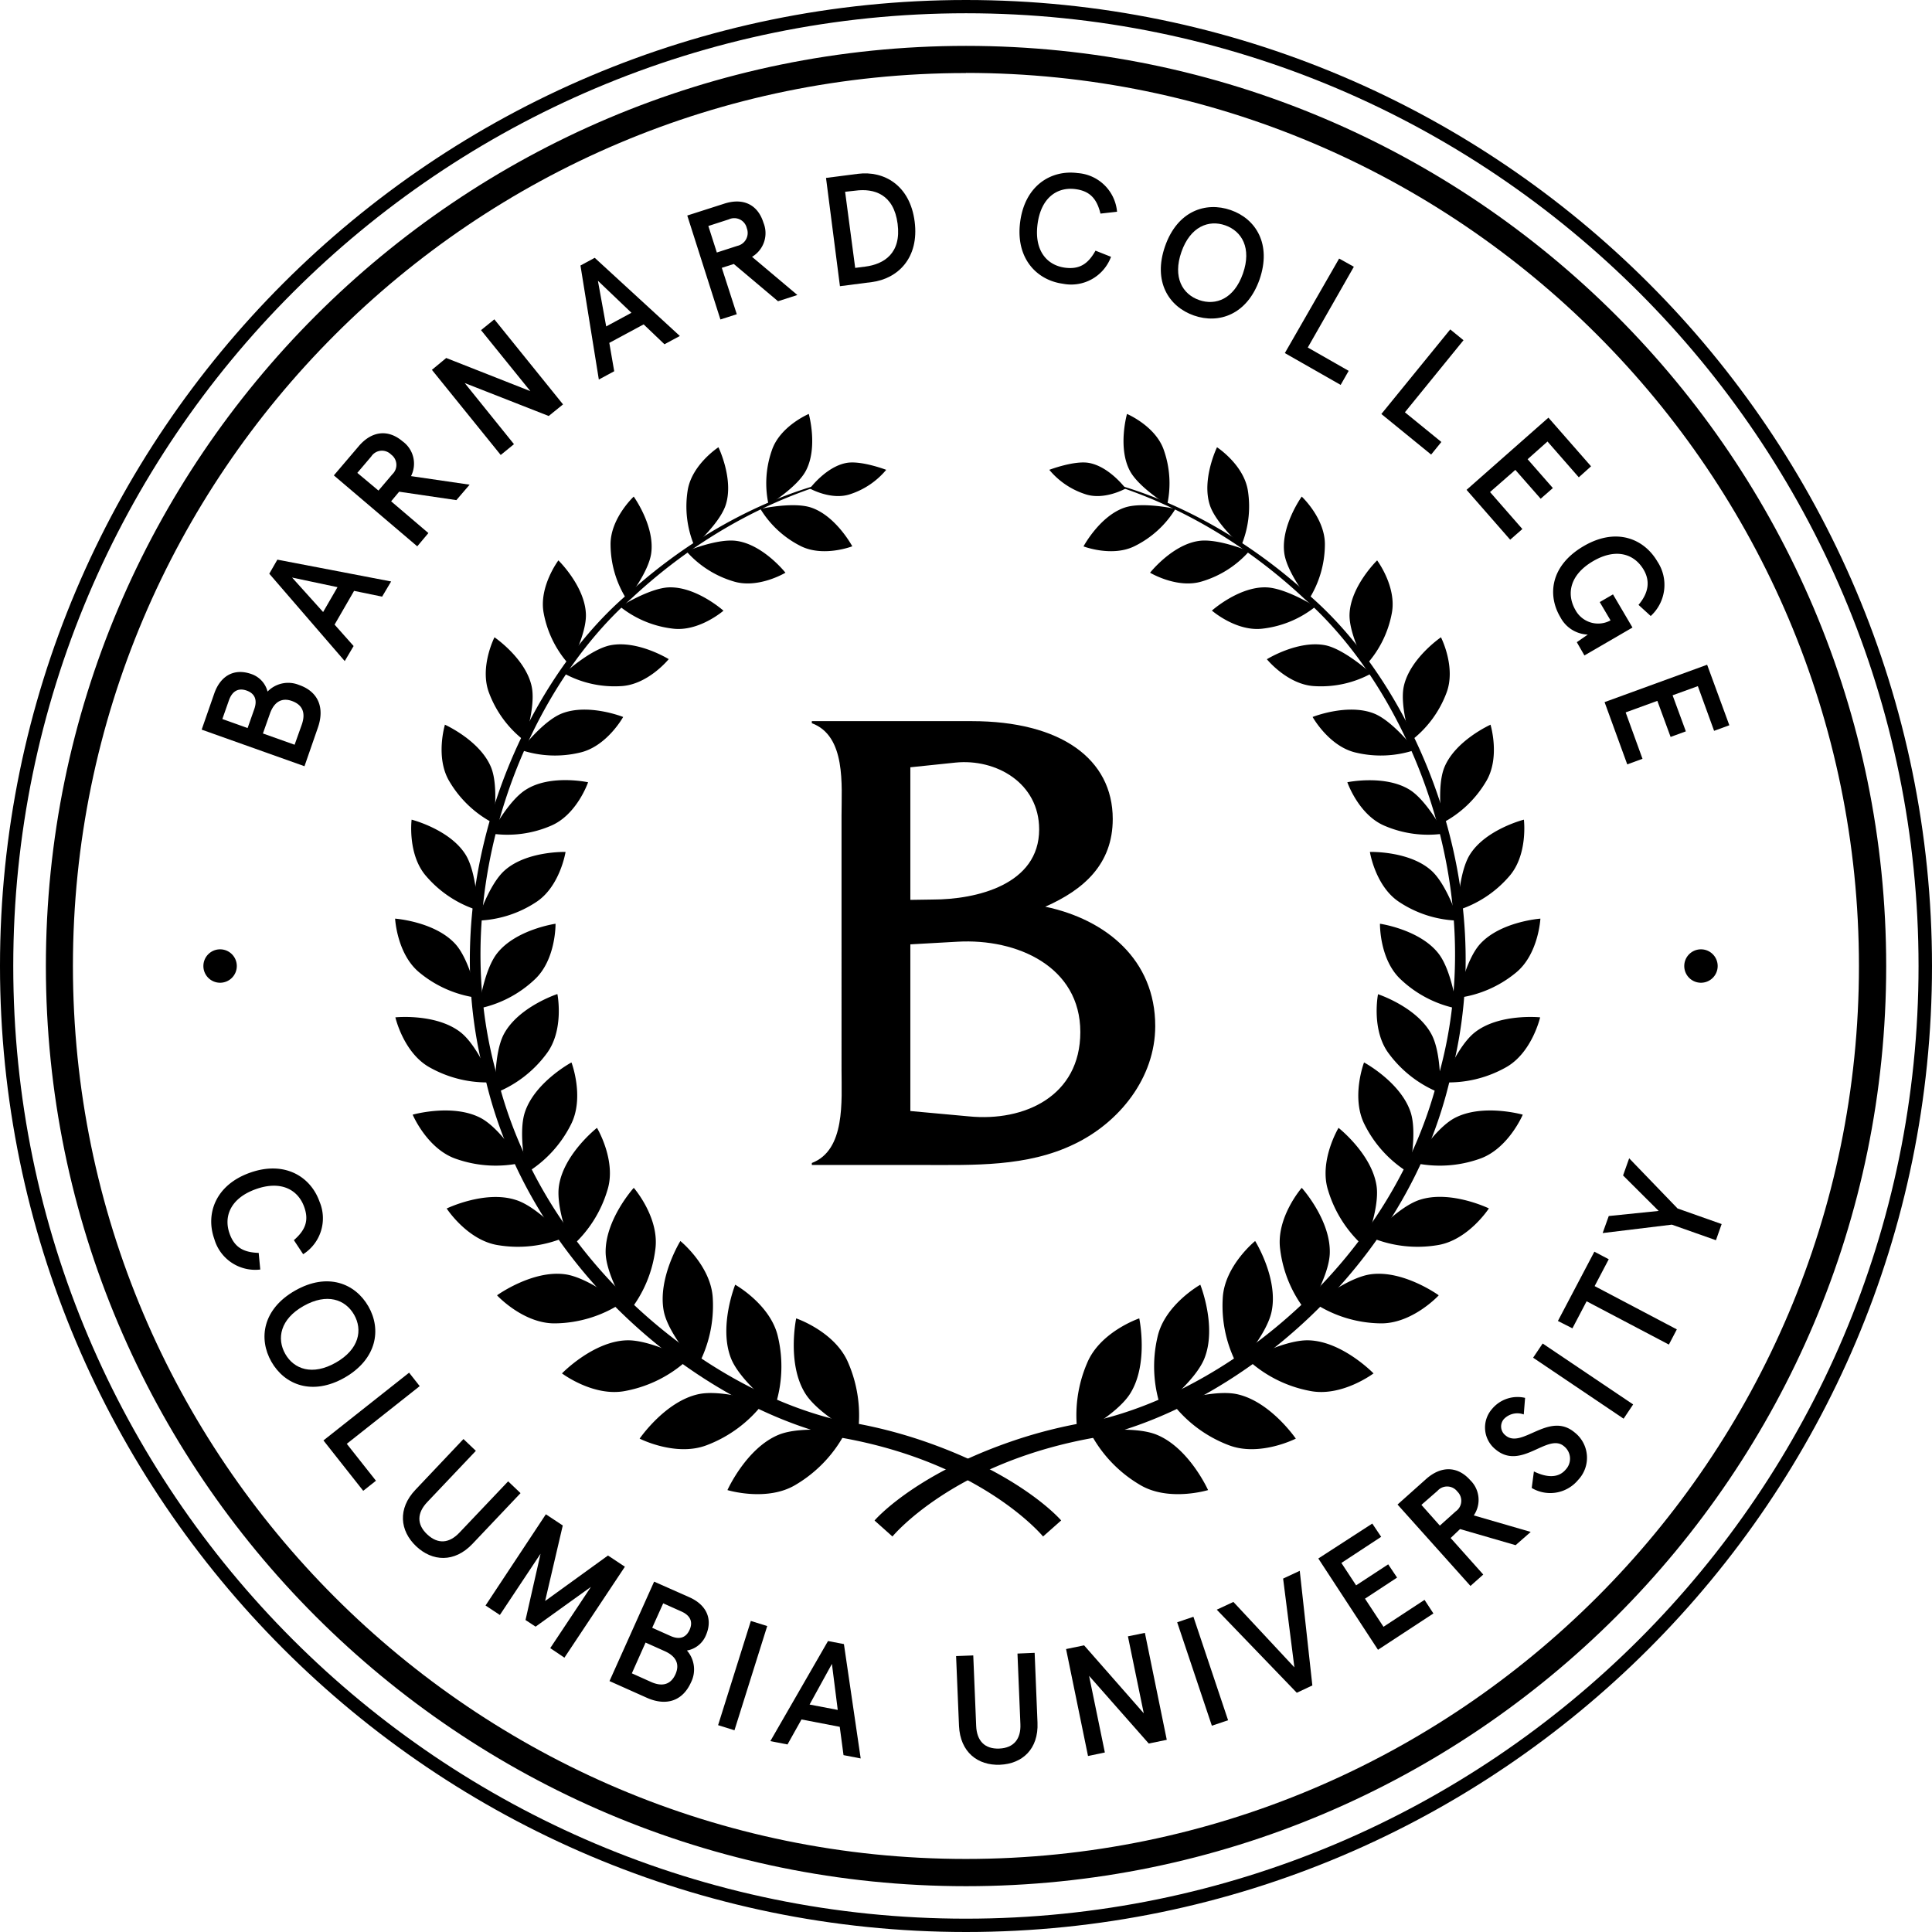
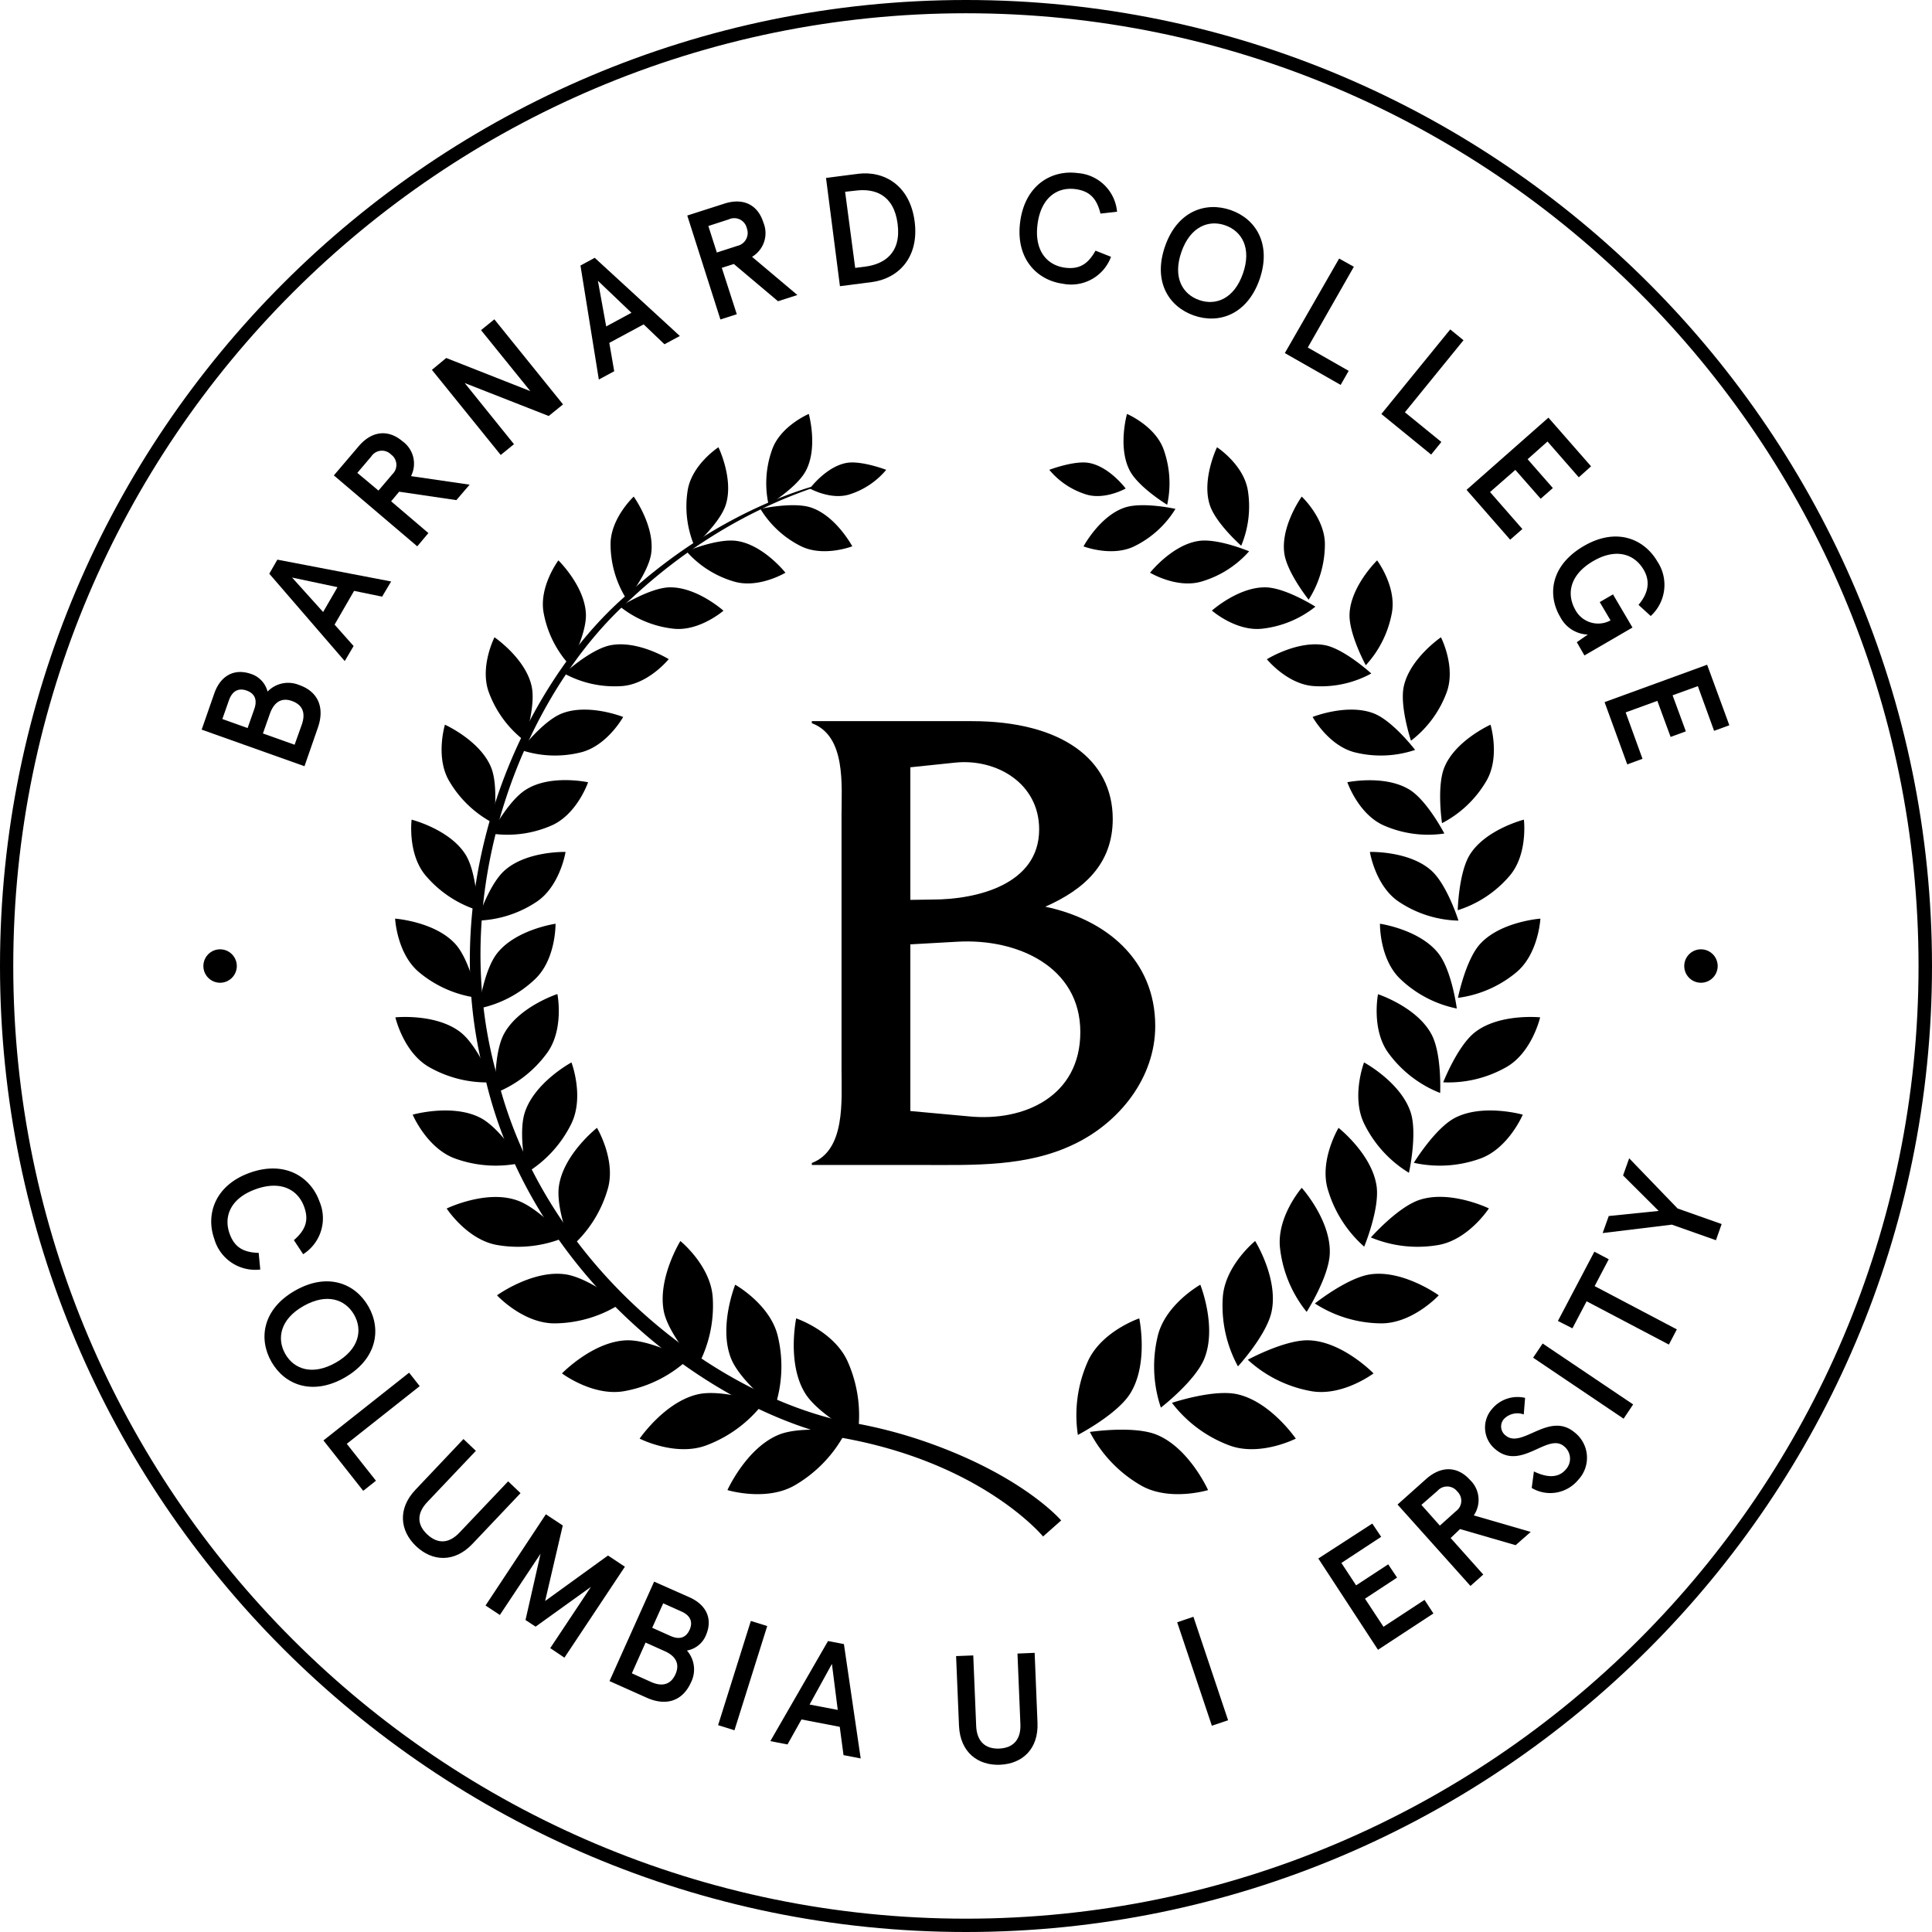
<svg xmlns="http://www.w3.org/2000/svg" version="1.0" data-name="Layer 1" viewBox="0 0 291.43 291.43">
  <path d="M137.32,167.59V142.45l7.12-.4c9-.51,18.52,3.76,18.52,13.63,0,9.67-8.44,13.54-16.79,12.72Zm-10.38-6.21c0,4.68.61,12.11-4.48,14.05v.3h16.79c7.63,0,15.67.31,22.8-3.15,6.81-3.26,12.21-10,12.21-17.81,0-10-7.43-16.08-16.59-18,5.8-2.55,10.18-6.41,10.18-13.23,0-9.06-7.84-14.76-21.27-14.76H122.46v.31c5.19,1.93,4.48,9.36,4.48,13.94Zm10.38-25.64v-20l6.82-.71c6.1-.61,12.61,3.06,12.61,10.08,0,8.34-9.46,10.58-16.07,10.58Z" />
  <path d="M157.34,231.77s-9.29-11.32-31-15c-21.12-4.92-46.67-25.54-53.22-54.48-7.59-28.66,5.18-58.63,21.52-72.64,16.22-14.72,31.43-17,31.12-17.2.37.44-14.71,3.06-30.52,17.83-16,14.1-28.08,43.67-20.38,71.58,6.68,28.17,31.7,47.91,52.13,52.49a71.32,71.32,0,0,1,13.08,3.29c14.41,5.11,20,11.71,20,11.71Z" />
-   <path d="M134.62,231.77s9.29-11.32,31-15c21.12-4.92,46.67-25.54,53.22-54.48,7.59-28.66-5.18-58.63-21.52-72.64-16.22-14.72-31.43-17-31.12-17.2-.37.44,14.71,3.06,30.52,17.83,16,14.1,28.08,43.67,20.39,71.58C210.4,190,185.38,209.78,165,214.36a71.32,71.32,0,0,0-13.08,3.29c-14.41,5.11-20,11.71-20,11.71Z" />
  <path d="M120.1,198.87s5.91,2,7.87,6.75a19.94,19.94,0,0,1,1.4,10.83s-5.93-3.08-7.91-6.27c-2.79-4.49-1.36-11.31-1.36-11.31" />
  <path d="M109.73,224.77s6,1.83,10.34-.83a19.88,19.88,0,0,0,7.49-7.94s-6.61-1-10.09.42c-4.89,2-7.74,8.35-7.74,8.35" />
  <path d="M110.9,193.79s5.36,3,6.45,7.86a19.47,19.47,0,0,1-.5,10.68s-5.2-4-6.57-7.4c-1.92-4.8.62-11.14.62-11.14" />
  <path d="M96.47,217s5.46,2.79,10.13,1a19.46,19.46,0,0,0,8.58-6.39s-6.2-2.08-9.81-1.31c-5.06,1.09-8.9,6.73-8.9,6.73" />
  <path d="M102.63,187.2s4.67,3.78,4.89,8.68a19.17,19.17,0,0,1-2.3,10.23s-4.34-4.73-5.08-8.26c-1-5,2.49-10.65,2.49-10.65" />
  <path d="M84.76,207.16s4.79,3.62,9.6,2.65a19.07,19.07,0,0,0,9.37-4.7s-5.63-3.07-9.24-2.93c-5.07.18-9.73,5-9.73,5" />
-   <path d="M95.62,179.2s3.86,4.44,3.24,9.21a18.73,18.73,0,0,1-4,9.48s-3.38-5.3-3.5-8.84c-.15-5,4.22-9.85,4.22-9.85" />
  <path d="M75,195.42s4,4.31,8.82,4.2a18.73,18.73,0,0,0,9.85-3s-4.92-3.92-8.42-4.4c-4.93-.68-10.25,3.15-10.25,3.15" />
  <path d="M90.05,170.13s3,5,1.56,9.44a18.33,18.33,0,0,1-5.43,8.48s-2.37-5.69-1.87-9.13c.69-4.82,5.74-8.79,5.74-8.79" />
  <path d="M67.37,182.28s3.13,4.84,7.79,5.55a18.31,18.31,0,0,0,10-1.17S81.09,182,77.79,181c-4.64-1.5-10.42,1.3-10.42,1.3" />
  <path d="M86.21,160.28s2,5.28-.1,9.37a17.94,17.94,0,0,1-6.69,7.26s-1.31-5.89-.25-9.12c1.49-4.54,7-7.51,7-7.51" />
  <path d="M62.25,168.14s2.2,5.21,6.58,6.68a18,18,0,0,0,9.85.58s-3.14-5.15-6.15-6.75c-4.22-2.23-10.28-.51-10.28-.51" />
  <path d="M84.09,150s1.06,5.44-1.69,9a17.62,17.62,0,0,1-7.69,5.87S74.45,158.94,76,156c2.2-4.13,8.06-6.05,8.06-6.05" />
  <path d="M59.64,153.46s1.24,5.4,5.21,7.57a17.66,17.66,0,0,0,9.41,2.23s-2.17-5.51-4.79-7.55c-3.7-2.88-9.83-2.25-9.83-2.25" />
  <path d="M83.8,139.34s.09,5.43-3.17,8.43a17.31,17.31,0,0,1-8.42,4.36s.75-5.75,2.77-8.32c2.83-3.61,8.82-4.47,8.82-4.47" />
  <path d="M59.6,138.57s.27,5.42,3.74,8.19a17.25,17.25,0,0,0,8.7,3.76s-1.15-5.69-3.34-8.11c-3.08-3.4-9.1-3.84-9.1-3.84" />
  <path d="M85.31,128.51s-.83,5.26-4.49,7.6A16.91,16.91,0,0,1,72,138.87s1.71-5.41,4.1-7.55c3.34-3,9.26-2.81,9.26-2.81" />
  <path d="M62.09,123.64s-.66,5.29,2.22,8.55a17,17,0,0,0,7.75,5.11s-.14-5.69-1.84-8.4c-2.39-3.8-8.13-5.26-8.13-5.26" />
  <path d="M88.71,118s-1.69,4.93-5.63,6.57a16.58,16.58,0,0,1-9,1.16s2.57-4.94,5.23-6.6C83,116.76,88.71,118,88.71,118" />
  <path d="M67.12,109.3s-1.52,5,.7,8.62a16.6,16.6,0,0,0,6.61,6.25s.83-5.5-.35-8.41c-1.66-4.08-7-6.46-7-6.46" />
  <path d="M94,108.15s-2.47,4.47-6.55,5.38a16.18,16.18,0,0,1-8.9-.41s3.31-4.33,6.16-5.48c4-1.6,9.29.51,9.29.51" />
  <path d="M74.59,96.13s-2.32,4.55-.8,8.44a16.3,16.3,0,0,0,5.32,7.16s1.74-5.18,1.09-8.18c-.9-4.22-5.61-7.42-5.61-7.42" />
  <path d="M100.87,99.43s-3.15,3.89-7.24,4.07a15.84,15.84,0,0,1-8.53-1.91S89,98,92,97.35c4.14-.86,8.88,2.08,8.88,2.08" />
  <path d="M84.23,84.53s-3,4-2.21,8a15.9,15.9,0,0,0,3.92,7.82s2.55-4.7,2.44-7.71c-.15-4.22-4.15-8.11-4.15-8.11" />
  <path d="M109.13,92.12s-3.71,3.22-7.68,2.7a15.61,15.61,0,0,1-7.91-3.31S98,88.7,100.91,88.6c4.14-.13,8.22,3.52,8.22,3.52" />
  <path d="M95.6,74.9s-3.6,3.35-3.5,7.36a15.54,15.54,0,0,0,2.46,8.2s3.27-4.09,3.67-7c.57-4.1-2.63-8.54-2.63-8.54" />
  <path d="M118.48,86.39s-4.12,2.48-7.87,1.3a15.27,15.27,0,0,1-7.07-4.53s4.74-2,7.61-1.56c4,.58,7.33,4.79,7.33,4.79" />
  <path d="M108.35,67.48s-4,2.61-4.62,6.5a15.36,15.36,0,0,0,1,8.34s3.85-3.4,4.74-6.15c1.25-3.87-1.09-8.69-1.09-8.69" />
  <path d="M128.52,82.42s-4.4,1.69-7.82-.09a15,15,0,0,1-6-5.57s4.91-1.09,7.61-.21c3.78,1.24,6.26,5.87,6.26,5.87" />
  <path d="M122,62.44s-4.35,1.84-5.57,5.49a15,15,0,0,0-.49,8.21s4.3-2.62,5.62-5.13c1.86-3.52.44-8.57.44-8.57" />
  <path d="M122.16,73.69s3.25,1.84,6.13.84a11.84,11.84,0,0,0,5.39-3.66s-3.72-1.42-5.94-1.05c-3.1.53-5.58,3.87-5.58,3.87" />
  <path d="M171.85,198.87s-5.91,2-7.87,6.75a19.88,19.88,0,0,0-1.39,10.83s5.93-3.08,7.91-6.27c2.79-4.49,1.35-11.31,1.35-11.31" />
  <path d="M182.23,224.77s-6,1.83-10.34-.83A19.79,19.79,0,0,1,164.4,216s6.6-1,10.08.42c4.9,2,7.75,8.35,7.75,8.35" />
  <path d="M181.06,193.79s-5.36,3-6.45,7.86a19.47,19.47,0,0,0,.5,10.68s5.19-4,6.56-7.4c1.93-4.8-.61-11.14-.61-11.14" />
  <path d="M195.48,217s-5.46,2.79-10.12,1a19.46,19.46,0,0,1-8.58-6.39s6.2-2.08,9.8-1.31c5.06,1.09,8.9,6.73,8.9,6.73" />
  <path d="M189.33,187.2s-4.67,3.78-4.89,8.68a19.06,19.06,0,0,0,2.3,10.23s4.33-4.73,5.07-8.26c1.05-5-2.48-10.65-2.48-10.65" />
  <path d="M207.2,207.16s-4.8,3.62-9.61,2.65a19.07,19.07,0,0,1-9.37-4.7s5.64-3.07,9.24-2.93c5.07.18,9.74,5,9.74,5" />
  <path d="M196.34,179.2s-3.86,4.44-3.24,9.21a18.63,18.63,0,0,0,4,9.48s3.38-5.3,3.49-8.84c.16-5-4.21-9.85-4.21-9.85" />
  <path d="M217,195.42s-4,4.31-8.82,4.2a18.71,18.71,0,0,1-9.84-3s4.92-3.92,8.42-4.4c4.93-.68,10.24,3.15,10.24,3.15" />
  <path d="M201.91,170.13s-3,5-1.57,9.44a18.39,18.39,0,0,0,5.44,8.48s2.36-5.69,1.87-9.13c-.69-4.82-5.74-8.79-5.74-8.79" />
  <path d="M224.59,182.28s-3.14,4.84-7.8,5.55a18.31,18.31,0,0,1-10-1.17s4.08-4.62,7.38-5.68c4.64-1.5,10.42,1.3,10.42,1.3" />
  <path d="M205.75,160.28s-2,5.28.1,9.37a17.89,17.89,0,0,0,6.68,7.26s1.31-5.89.26-9.12c-1.49-4.54-7-7.51-7-7.51" />
  <path d="M229.7,168.14s-2.2,5.21-6.57,6.68a18,18,0,0,1-9.86.58s3.15-5.15,6.15-6.75c4.23-2.23,10.28-.51,10.28-.51" />
  <path d="M207.86,150s-1.06,5.44,1.69,9a17.68,17.68,0,0,0,7.69,5.87s.27-5.91-1.31-8.85c-2.2-4.13-8.07-6.05-8.07-6.05" />
  <path d="M232.32,153.46s-1.24,5.4-5.21,7.57a17.66,17.66,0,0,1-9.41,2.23s2.16-5.51,4.79-7.55c3.7-2.88,9.83-2.25,9.83-2.25" />
  <path d="M208.16,139.34s-.1,5.43,3.17,8.43a17.31,17.31,0,0,0,8.42,4.36s-.75-5.75-2.78-8.32c-2.83-3.61-8.81-4.47-8.81-4.47" />
  <path d="M232.36,138.57s-.28,5.42-3.74,8.19a17.25,17.25,0,0,1-8.7,3.76s1.14-5.69,3.33-8.11c3.08-3.4,9.11-3.84,9.11-3.84" />
  <path d="M206.64,128.51s.83,5.26,4.5,7.6a16.88,16.88,0,0,0,8.86,2.76s-1.7-5.41-4.09-7.55c-3.34-3-9.27-2.81-9.27-2.81" />
  <path d="M229.87,123.64s.65,5.29-2.22,8.55a17,17,0,0,1-7.76,5.11s.14-5.69,1.84-8.4c2.39-3.8,8.14-5.26,8.14-5.26" />
  <path d="M203.24,118s1.7,4.93,5.63,6.57a16.61,16.61,0,0,0,9,1.16s-2.57-4.94-5.23-6.6c-3.74-2.32-9.43-1.13-9.43-1.13" />
  <path d="M224.83,109.3s1.53,5-.69,8.62a16.59,16.59,0,0,1-6.62,6.25s-.83-5.5.35-8.41c1.66-4.08,7-6.46,7-6.46" />
  <path d="M198,108.15s2.48,4.47,6.55,5.38a16.23,16.23,0,0,0,8.91-.41s-3.32-4.33-6.17-5.48c-4-1.6-9.29.51-9.29.51" />
  <path d="M217.36,96.13s2.33,4.55.81,8.44a16.27,16.27,0,0,1-5.33,7.16s-1.73-5.18-1.09-8.18c.91-4.22,5.61-7.42,5.61-7.42" />
  <path d="M191.09,99.43s3.15,3.89,7.24,4.07a15.82,15.82,0,0,0,8.52-1.91S202.91,98,200,97.35c-4.14-.86-8.88,2.08-8.88,2.08" />
  <path d="M207.73,84.53s3,4,2.21,8a15.9,15.9,0,0,1-3.92,7.82s-2.56-4.7-2.45-7.71c.16-4.22,4.16-8.11,4.16-8.11" />
  <path d="M182.83,92.12s3.7,3.22,7.68,2.7a15.61,15.61,0,0,0,7.91-3.31S194,88.7,191,88.6c-4.14-.13-8.21,3.52-8.21,3.52" />
  <path d="M196.35,74.9s3.6,3.35,3.5,7.36a15.58,15.58,0,0,1-2.45,8.2s-3.27-4.09-3.67-7c-.57-4.1,2.62-8.54,2.62-8.54" />
  <path d="M173.48,86.39s4.12,2.48,7.87,1.3a15.34,15.34,0,0,0,7.07-4.53s-4.75-2-7.61-1.56c-4,.58-7.33,4.79-7.33,4.79" />
  <path d="M183.6,67.48s4,2.61,4.63,6.5a15.36,15.36,0,0,1-1,8.34s-3.86-3.4-4.74-6.15c-1.25-3.87,1.08-8.69,1.08-8.69" />
  <path d="M163.44,82.42s4.4,1.69,7.81-.09a14.94,14.94,0,0,0,6.06-5.57s-4.91-1.09-7.61-.21c-3.78,1.24-6.26,5.87-6.26,5.87" />
  <path d="M170,62.44s4.35,1.84,5.57,5.49a15.07,15.07,0,0,1,.49,8.21s-4.3-2.62-5.63-5.13c-1.86-3.52-.43-8.57-.43-8.57" />
  <path d="M169.8,73.69s-3.25,1.84-6.13.84a11.76,11.76,0,0,1-5.39-3.66s3.72-1.42,5.93-1.05c3.11.53,5.59,3.87,5.59,3.87" />
-   <path d="M145.72,284.52c-76.54,0-138.8-62.27-138.8-138.8S69.18,6.92,145.72,6.92s138.8,62.26,138.8,138.8S222.25,284.52,145.72,284.52Zm0-273.5C71.45,11,11,71.45,11,145.72s60.43,134.69,134.7,134.69S280.41,220,280.41,145.72,220,11,145.72,11Z" />
  <path d="M145.72,291.43C65.37,291.43,0,226.07,0,145.72S65.37,0,145.72,0,291.43,65.37,291.43,145.72,226.07,291.43,145.72,291.43ZM145.72,2C66.48,2,2,66.48,2,145.72s64.46,143.7,143.7,143.7,143.7-64.47,143.7-143.7S225,2,145.72,2Z" />
  <path d="M35.72,145.72a2.52,2.52,0,1,0-2.52,2.52,2.52,2.52,0,0,0,2.52-2.52" />
  <path d="M259.1,145.72a2.52,2.52,0,1,0-2.52,2.52,2.52,2.52,0,0,0,2.52-2.52" />
  <path d="M44.33,187.07c1.7-1.48,2.31-2.92,1.56-5-.93-2.62-3.52-4.05-7.31-2.69s-4.88,4.09-3.95,6.7c.75,2.11,2.14,2.84,4.39,2.91l.24,2.51a6.42,6.42,0,0,1-6.93-4.6c-1.34-3.74.12-8.13,5.37-10s9.16.6,10.49,4.34a6.42,6.42,0,0,1-2.46,7.95Z" />
  <path d="M52,207.8c-4.89,2.78-9.07,1.1-11.06-2.39s-1.31-7.95,3.57-10.73,9.06-1.11,11.06,2.38S56.85,205,52,207.8ZM45.79,197c-3.54,2-4.07,4.92-2.76,7.23s4.1,3.32,7.63,1.31,4.07-4.93,2.75-7.23S49.32,195,45.79,197Z" />
  <path d="M63.31,209.09l-11,8.7,4.4,5.57-1.92,1.52-6-7.6,12.92-10.22Z" />
  <path d="M69.91,217.07l1.87,1.78-7.33,7.73c-1.54,1.62-1.63,3.36,0,4.88s3.33,1.34,4.86-.28l7.34-7.73,1.87,1.78-7.25,7.65c-2.73,2.88-6.07,2.67-8.51.35s-2.81-5.65-.09-8.51Z" />
  <path d="M82.34,228.42l2.55,1.69L82.23,241.5l9.48-6.86,2.55,1.69-9.12,13.72L83,248.61l6.14-9.24-8.35,6-1.52-1,2.27-10-6.14,9.24-2.16-1.43Z" />
  <path d="M104,240.94c2.49,1.11,3.61,3.22,2.45,5.81a3.79,3.79,0,0,1-2.83,2.22,4.33,4.33,0,0,1,.61,4.81c-1.26,2.81-3.74,3.63-6.7,2.3l-5.59-2.5,6.73-15Zm-6.62,6.83-2.07,4.64,2.89,1.3c1.74.78,3,.36,3.68-1.14s.14-2.72-1.6-3.5Zm2.66-5.92-1.66,3.69,2.75,1.23c1.33.6,2.34.3,2.89-.92s.09-2.18-1.24-2.77Z" />
  <path d="M113.26,244.51l2.47.77L110.79,261l-2.47-.77Z" />
  <path d="M127.3,248l2.53,17.25-2.59-.5-.57-4.27-5.77-1.11-2.11,3.77-2.59-.5,8.7-15.1Zm-5.18,9.12,4.25.81-.88-6.94Z" />
  <path d="M144.22,249.81l2.59-.1.44,10.64c.09,2.23,1.28,3.5,3.48,3.41s3.29-1.46,3.19-3.69l-.44-10.64,2.59-.11.43,10.53c.17,4-2.3,6.21-5.66,6.35s-6-1.91-6.18-5.86Z" />
-   <path d="M172.7,246.31,176,262.44l-2.72.56-9-10.21,2.38,11.56-2.54.53-3.31-16.13,2.72-.56,9,10.25-2.39-11.61Z" />
  <path d="M177.57,244.71l2.45-.83,5.23,15.61-2.45.82Z" />
-   <path d="M195.61,255.34l-12.07-12.53,2.51-1.17,9.2,9.87-1.7-13.39,2.51-1.17,1.9,17.29Z" />
  <path d="M207,229.82l1.34,2-6,3.94,2.22,3.38,4.84-3.17,1.34,2-4.84,3.18,2.79,4.24,6.19-4.06,1.34,2.05-8.36,5.48-9-13.77Z" />
  <path d="M222.31,228.59l8.59,2.49-2.28,2-8.38-2.43L218.82,232l4.92,5.51-1.93,1.72-11-12.28,4.3-3.84c2.31-2.06,4.79-1.94,6.65.15A4.14,4.14,0,0,1,222.31,228.59ZM219.84,225a1.94,1.94,0,0,0-3-.12L214.41,227l2.78,3.13,2.42-2.17A1.93,1.93,0,0,0,219.84,225Z" />
  <path d="M229.85,213.36a2.81,2.81,0,0,0-3,.7,1.7,1.7,0,0,0,.26,2.47c2.48,2.09,6.54-3.72,10.42-.45a4.85,4.85,0,0,1,.52,7.16,5.46,5.46,0,0,1-7,1.21l.33-2.49c1.71.83,3.59,1.15,4.8-.29a2.39,2.39,0,0,0-.27-3.52c-2.46-2.07-6.44,3.75-10.32.48a4.23,4.23,0,0,1-.54-6.08,5,5,0,0,1,5-1.69Z" />
  <path d="M231.26,204.8l1.44-2.14,13.65,9.19L244.91,214Z" />
  <path d="M235,199.26l5.5-10.45,2.17,1.14L240.54,194l12.4,6.53-1.2,2.29-12.41-6.53-2.14,4.08Z" />
  <path d="M242.67,183.43l7.53-.77-5.37-5.35.92-2.59,7.3,7.57,6.65,2.35-.86,2.44-6.65-2.35L241.75,186Z" />
  <path d="M32.33,104.58c.91-2.57,2.92-3.85,5.6-2.9a3.78,3.78,0,0,1,2.43,2.64,4.32,4.32,0,0,1,4.74-1c2.91,1,3.92,3.44,2.83,6.5l-2,5.76-15.51-5.52Zm1.21,3.88,3.81,1.36,1-2.84c.49-1.37.12-2.36-1.14-2.81s-2.18.08-2.67,1.45Zm6.12,2.18,4.78,1.7,1.07-3c.64-1.8.13-3-1.42-3.58s-2.73.08-3.37,1.88Z" />
  <path d="M41.84,84.42,59,87.71,57.64,90l-4.23-.87-2.94,5.09,2.87,3.23L52,99.72,40.62,86.54Zm6.9,7.9,2.17-3.75-6.85-1.45Z" />
  <path d="M62,71.82l8.84,1.29-2,2.33-8.63-1.27L59,75.62l5.62,4.79-1.68,2L50.36,71.71l3.74-4.39c2-2.36,4.48-2.57,6.61-.76A4.15,4.15,0,0,1,62,71.82Zm-3-3.25a1.93,1.93,0,0,0-3,.29L53.9,71.33,57.09,74l2.1-2.47A1.93,1.93,0,0,0,59,68.57Z" />
  <path d="M74.57,48.17,84.93,61l-2.16,1.75L70.1,57.78,77.53,67l-2,1.63L65.15,55.79,67.31,54,80,59,72.56,49.8Z" />
  <path d="M89.71,38.89l12.84,11.79-2.32,1.25-3.14-3-5.18,2.79L92.65,56l-2.32,1.25L87.56,40.05Zm1.73,10.35,3.81-2.06-5.06-4.83Z" />
  <path d="M113.44,38.74l6.84,5.76-2.92.94-6.67-5.62-1.81.58,2.26,7-2.47.79-5-15.68,5.49-1.76c3-1,5.17.17,6,2.84A4.15,4.15,0,0,1,113.44,38.74Zm-.79-4.32a1.94,1.94,0,0,0-2.71-1.33l-3.09,1,1.28,4,3.09-1A2,2,0,0,0,112.65,34.42Z" />
  <path d="M129.41,26.22c3.92-.5,7.85,1.7,8.56,7.2s-2.55,8.63-6.47,9.13l-4.8.62-2.1-16.33Zm-1.93,2.71L129,40.41l1.49-.19c2.85-.36,5.49-2,4.91-6.46s-3.53-5.38-6.38-5Z" />
  <path d="M166,32.22c-.54-2.19-1.54-3.39-3.76-3.69-2.75-.37-5.2,1.27-5.73,5.26s1.39,6.22,4.14,6.59c2.22.29,3.5-.6,4.6-2.57l2.34.93a6.41,6.41,0,0,1-7.26,4.06c-3.94-.53-7.18-3.83-6.44-9.36s4.74-7.86,8.68-7.33a6.41,6.41,0,0,1,5.93,5.83Z" />
  <path d="M190,42.14c-1.86,5.3-6.11,6.78-9.91,5.45s-6.2-5.13-4.35-10.44,6.11-6.78,9.91-5.46S191.83,36.83,190,42.14ZM178.21,38c-1.34,3.84.16,6.38,2.67,7.26s5.27-.17,6.61-4-.16-6.39-2.67-7.27S179.55,34.18,178.21,38Z" />
  <path d="M204.22,40.24l-6.95,12.18,6.17,3.52-1.21,2.12-8.42-4.8L202,39Z" />
  <path d="M220.76,51.32l-8.84,10.87,5.5,4.48-1.54,1.9-7.51-6.12,10.39-12.76Z" />
  <path d="M240,70.34,238.15,72l-4.72-5.4-3,2.67,3.81,4.35-1.84,1.61-3.82-4.35-3.82,3.34,4.88,5.58-1.84,1.61-6.58-7.52L233.57,63Z" />
  <path d="M239.51,95.72a4.86,4.86,0,0,1-4.12-2.59c-2-3.32-1.54-7.78,3.44-10.72S248,81.28,250,84.69a6.36,6.36,0,0,1-1,8.23l-1.84-1.68c1.56-1.84,1.76-3.63.77-5.31-1.44-2.43-4.24-3.29-7.68-1.25s-4,4.9-2.61,7.33a3.89,3.89,0,0,0,5.3,1.57l-1.63-2.76,2-1.16,2.94,5L239,98.87l-1.15-2Z" />
  <path d="M260.86,109.4l-2.3.84-2.45-6.74-3.81,1.38,2,5.44-2.3.84-2-5.44-4.78,1.74,2.54,7-2.3.84-3.42-9.39,15.47-5.64Z" />
</svg>